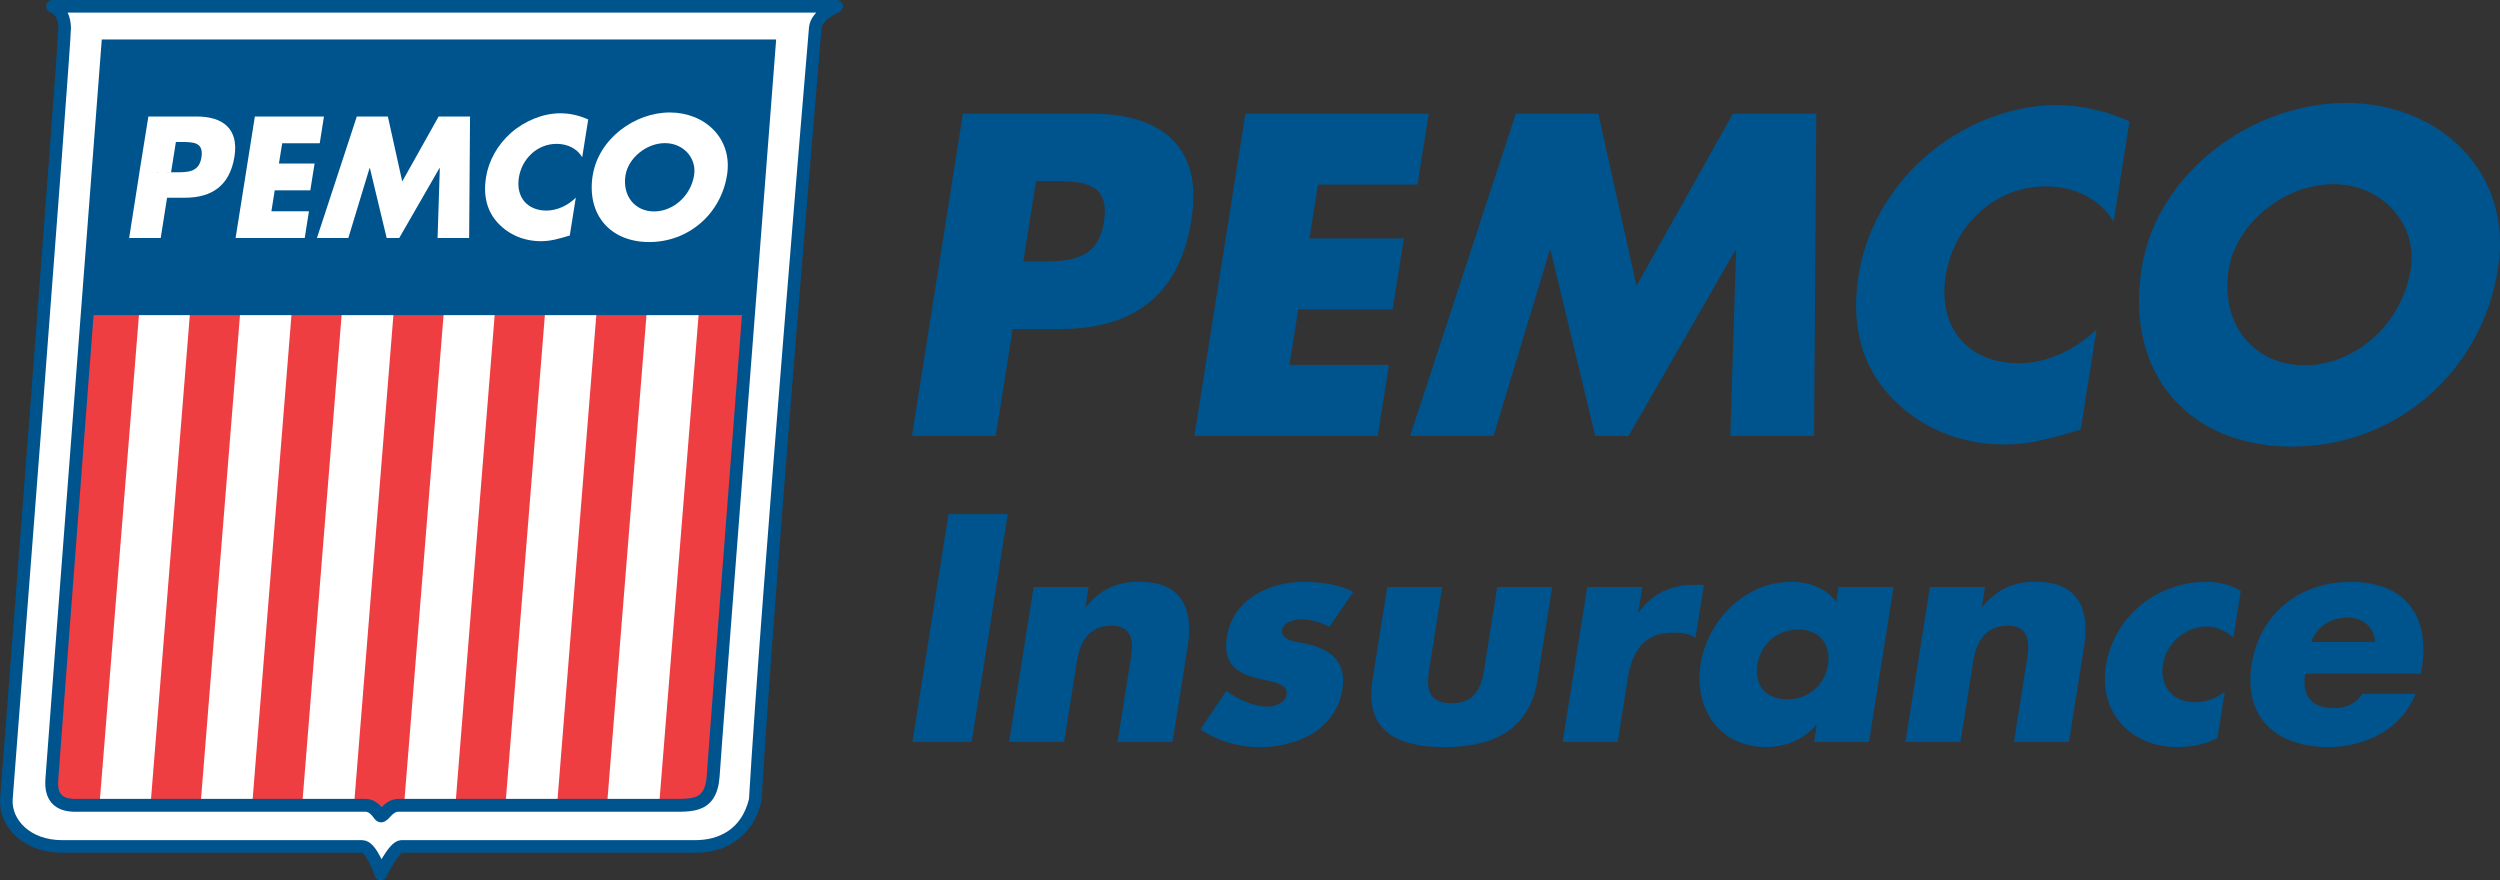
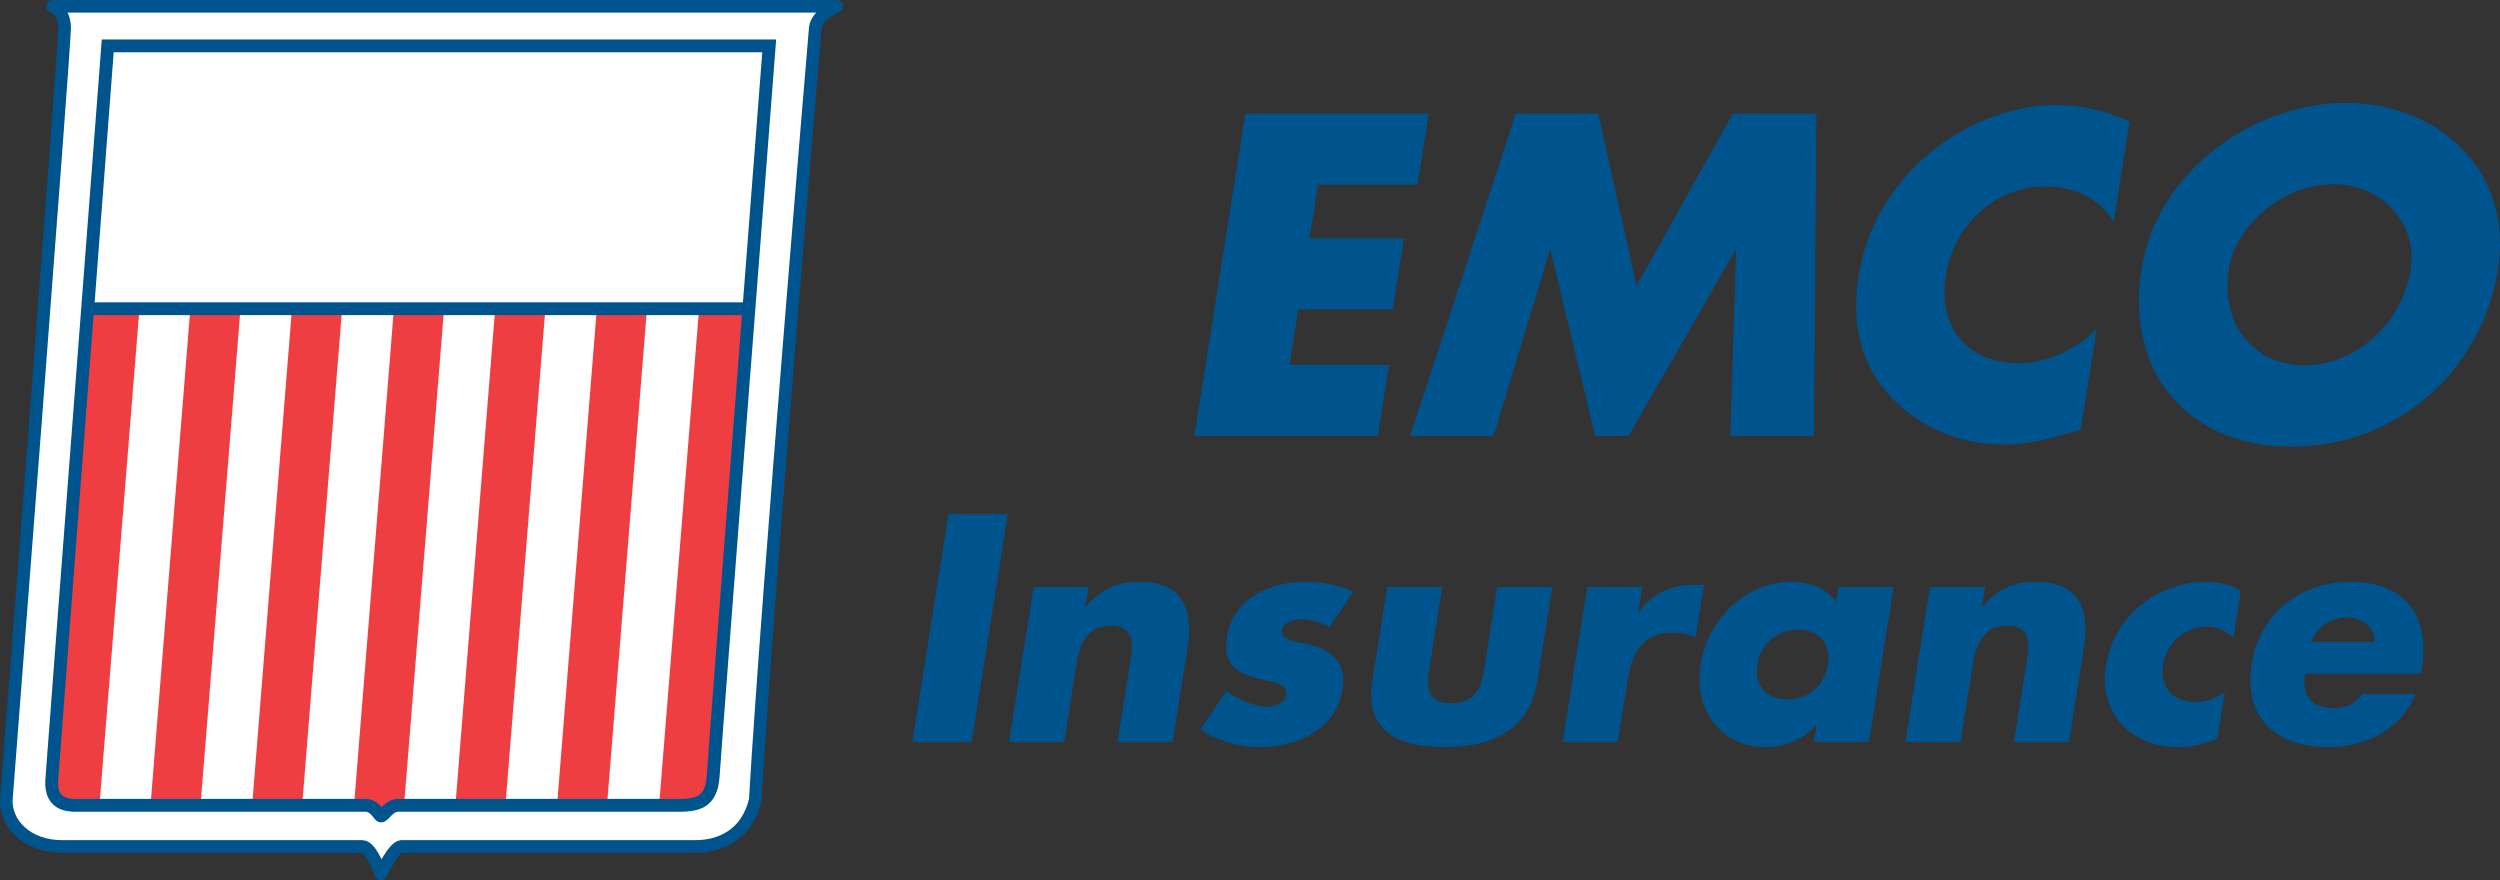
<svg xmlns="http://www.w3.org/2000/svg" id="a" viewBox="0 0 581.5 204.73">
  <rect x="0" y="0" width="581.5" height="204.73" fill="#333333" stroke="none" />
  <defs>
    <style>.b{fill:#fff;}.c{stroke-miterlimit:3.86;stroke-width:2.99px;}.c,.d{fill:none;stroke:#00548e;}.d{stroke-linecap:round;stroke-linejoin:round;stroke-width:2.93px;}.e,.f{fill:#00548e;}.g{fill:#ef3e42;}.f{fill-rule:evenodd;}</style>
  </defs>
  <path class="b" d="M12.22,1.47H194.59s-4.59,1.89-4.95,4.95c0,0-11.14,131.56-13.97,179.66-1.95,8.08-8.03,10.8-13.93,10.8H93.39c-1.79,0-4.81,6.39-4.81,6.39,0,0-2.19-6.39-4.31-6.39H14.43c-8.2,0-13.22-5.37-12.95-10.92C1.48,185.95,15.04,11.08,15.04,6.42c-.14-4.25-2.83-4.95-2.83-4.95" />
  <path class="d" d="M12.22,1.47H194.59s-4.59,1.89-4.95,4.95c0,0-11.14,131.56-13.97,179.66-1.95,8.08-8.03,10.8-13.93,10.8H93.39c-1.79,0-4.81,6.39-4.81,6.39,0,0-2.19-6.39-4.31-6.39H14.43c-8.2,0-13.22-5.37-12.95-10.92C1.48,185.95,15.04,11.08,15.04,6.42c-.14-4.25-2.83-4.95-2.83-4.95Z" />
  <polygon class="g" points="44.27 71.81 55.94 71.81 46.64 187.29 35.01 187.29 44.27 71.81" />
  <polygon class="g" points="67.91 71.81 79.58 71.81 70.28 187.29 58.65 187.29 67.91 71.81" />
  <polygon class="g" points="115.18 71.81 126.86 71.81 117.56 187.29 105.93 187.29 115.18 71.81" />
  <polygon class="g" points="138.82 71.81 150.49 71.81 141.19 187.29 129.57 187.29 138.82 71.81" />
  <path class="g" d="M20.4,71.81h12.04l-9.31,115.48h-4.26c-1.86,.01-7.23,.67-6.82-5.81,.14-2.09,4.68-61.5,8.36-109.67" />
  <path class="g" d="M153.31,187.28l9.3-115.46h11.62c-3.69,47.82-8.25,106.59-8.34,108.67-.57,7.93-5.66,6.71-11.86,6.82l-.73-.02Z" />
  <path class="g" d="M93.98,187.3h-1.28c-2.47,.02-3.43,2.75-4.16,2.46-.41-.16-1.34-2.45-3.61-2.46l-2.58-.02,9.28-115.53h11.67l-9.32,115.55Z" />
-   <polygon class="e" points="20.4 71.81 25.06 10.67 178.91 10.67 174.19 71.81 20.4 71.81" />
  <path class="c" d="M20.4,71.8L25.06,10.67H178.92l-4.73,61.14H20.4M25.06,10.67H178.92s-12.88,166.29-13.03,169.82c-.56,7.93-5.65,6.71-11.85,6.82h-61.34c-2.47,.02-3.43,2.75-4.16,2.46-.41-.16-1.34-2.45-3.61-2.46H18.86c-1.86,0-7.23,.64-6.82-5.82,.21-3.54,13.02-170.82,13.02-170.82Z" />
  <path class="b" d="M137.86,40.78c-1.45,9.15,4.08,15.52,13.15,15.52s16.64-6.45,18.1-15.59c1.35-8.55-5.19-14.55-13.32-14.55s-16.58,6.11-17.93,14.67l7.64-.09c.61-3.89,4.78-7.45,9.16-7.45s7.41,3.55,6.79,7.45c-.77,4.88-4.92,8.44-9.32,8.44s-7.42-3.56-6.64-8.44l-7.64,.04Z" />
  <path class="b" d="M32.43,40.11l-2.39,15.25h7.34l1.48-9.37h4.16c6.4,0,10.46-2.93,11.52-9.59,1.02-6.48-2.73-9.3-8.8-9.3h-11.23l-2.09,13.02,7.37-.05,1.12-7.04h1.23c2.86,0,5.28,.03,4.71,3.6-.55,3.44-3.16,3.44-5.82,3.44l-8.61,.05Z" />
  <polygon class="b" points="74.37 33.33 75.35 27.11 59.28 27.11 54.8 55.36 70.88 55.36 71.86 49.14 63.13 49.14 63.9 44.27 72.18 44.27 73.17 38.04 64.88 38.04 65.64 33.33 74.37 33.33" />
  <polygon class="b" points="73.72 55.36 81.02 55.36 85.96 39.1 86.04 39.1 89.94 55.36 92.86 55.36 102.22 39.1 102.3 39.1 101.78 55.36 109.12 55.36 109.33 27.11 102.02 27.11 93.56 42.21 90.22 27.11 82.99 27.11 73.72 55.36" />
-   <path class="b" d="M136.8,27.78c-2.03-.9-4.12-1.43-6.49-1.43-3.97,0-8.25,1.73-11.47,4.57-3.14,2.78-5.19,6.49-5.8,10.34-.66,4.19,.18,7.87,2.84,10.68,2.5,2.66,6.02,4.16,9.95,4.16,2.29,0,4.14-.57,6.7-1.32l1.4-8.8c-1.83,1.84-4.42,3-6.81,3-4.57,0-7.14-3.23-6.43-7.68,.7-4.39,4.27-7.84,8.78-7.84,2.51,0,4.77,1.09,5.95,3.11l1.4-8.8Z" />
-   <path class="f" d="M212.13,101.39h19.48l3.93-24.86h11.03c17,0,27.77-7.75,30.57-25.44,2.73-17.21-7.23-24.66-23.34-24.66h-29.82l-11.86,74.95m28.86-59.25h3.28c7.55,0,14,.11,12.5,9.55-1.45,9.14-8.4,9.14-15.46,9.14h-3.28l2.96-18.69Z" />
  <polygon class="f" points="329.71 42.94 332.32 26.44 289.68 26.44 277.82 101.39 320.47 101.39 323.07 84.89 299.92 84.89 301.96 71.97 323.93 71.97 326.54 55.46 304.57 55.46 306.56 42.94 329.71 42.94" />
  <polygon class="f" points="328 101.39 347.4 101.39 360.47 58.25 360.68 58.25 371.05 101.39 378.8 101.39 403.61 58.25 403.82 58.25 402.47 101.39 421.95 101.39 422.47 26.44 403.08 26.44 380.65 66.5 371.77 26.44 352.58 26.44 328 101.39" />
  <path class="f" d="M495.32,28.23c-5.39-2.39-10.93-3.78-17.2-3.78-10.53,0-21.89,4.58-30.45,12.14-8.32,7.36-13.74,17.19-15.36,27.43-1.77,11.14,.47,20.88,7.54,28.33,6.64,7.05,15.95,11.04,26.39,11.04,6.06,0,10.96-1.49,17.74-3.49l3.69-23.36c-4.84,4.87-11.69,7.96-18.05,7.96-12.13,0-18.93-8.55-17.06-20.38,1.85-11.64,11.34-20.77,23.26-20.77,6.66,0,12.68,2.88,15.8,8.25l3.7-23.36Z" />
  <path class="f" d="M545.68,23.95c-21.58,0-43.97,15.91-47.55,38.57-3.84,24.25,10.86,41.36,34.92,41.36s44.14-17.1,47.98-41.36c3.59-22.66-13.78-38.57-35.35-38.57m-2.98,18.89c11.62,0,19.68,9.44,18.04,19.77-2.04,12.93-13.07,22.37-24.71,22.37s-19.68-9.44-17.63-22.37c1.64-10.34,12.67-19.77,24.3-19.77" />
  <polygon class="f" points="234.4 119.59 220.62 119.59 212.23 172.58 226 172.58 234.4 119.59" />
  <path class="f" d="M253.22,136.53h-12.79l-5.71,36.05h12.79l2.96-18.69c.71-4.51,2.8-8.37,8-8.37,6.32,0,4.8,6.05,4.26,9.49l-2.79,17.57h12.79l3.53-22.29c1.4-8.84-1.49-14.96-11.2-14.96-4.99,0-8.8,1.46-12.45,5.82h-.14l.74-4.63Z" />
  <path class="f" d="M314.79,137.65c-3.45-1.68-7.43-2.31-11.52-2.31-7.87,0-16.5,3.93-17.9,12.79-1.02,6.46,2.67,8.43,6.51,9.48,3.84,1.04,7.82,1.19,7.38,4.01-.32,1.97-2.83,2.75-4.44,2.75-3.16,0-7.24-1.85-9.55-3.66l-6.05,8.93c3.93,2.67,8.76,4.14,13.89,4.14,8.36,0,17.63-3.94,19.13-13.43,1.07-6.67-2.99-9.48-8.77-10.68-1.7-.36-5.65-.7-5.27-3.16,.29-1.83,2.92-2.46,4.39-2.46,2.18,0,4.81,.7,6.61,1.77l5.58-8.16Z" />
  <path class="f" d="M322.68,136.53l-3.44,21.71c-1.89,11.87,5.9,15.53,16.73,15.53s19.75-3.66,21.64-15.53l3.43-21.71h-12.78l-3.05,19.25c-.72,4.56-2.36,7.8-7.63,7.8s-5.89-3.24-5.17-7.8l3.05-19.25h-12.79Z" />
  <path class="f" d="M381.99,136.53h-12.79l-5.72,36.05h12.79l2.31-14.55c.98-6.18,3.48-10.88,10.57-10.88,1.98,0,3.62,.19,5.22,1.19l1.96-12.3h-2.46c-4.99,0-9.52,1.95-12.68,6.38h-.14l.95-5.89Z" />
  <path class="f" d="M418.27,146.43c5.21,0,7.64,3.73,6.93,8.16-.72,4.57-4.3,8.08-9.5,8.08s-7.67-3.52-6.94-8.08c.69-4.43,4.31-8.16,9.51-8.16m22.16-9.9h-12.79l-.55,3.51c-2.17-3.17-6.27-4.7-10.43-4.7-10.68,0-19.47,8.85-21.1,19.18-1.63,10.32,4.48,19.25,15.16,19.25,4.22,0,8.9-1.62,11.71-5.2h.14l-.63,4h12.79l5.71-36.05Z" />
  <path class="f" d="M461.7,136.53h-12.79l-5.7,36.05h12.79l2.96-18.69c.71-4.51,2.81-8.37,8-8.37,6.32,0,4.8,6.05,4.27,9.49l-2.79,17.57h12.79l3.53-22.29c1.4-8.84-1.5-14.96-11.2-14.96-4.98,0-8.81,1.46-12.45,5.82h-.13l.72-4.63Z" />
  <path class="f" d="M521.21,137.43c-2.32-1.39-5.15-2.09-8.11-2.09-11.31,0-21.44,8-23.27,19.59-1.72,10.9,5.95,18.84,16.62,18.84,3.09,0,6.29-.63,9.32-2.04l1.71-10.83c-1.93,1.55-4.54,2.46-6.78,2.46-5.27,0-8.42-3.65-7.59-8.84,.79-4.99,5.26-8.79,10.17-8.79,2.47,0,4.53,1.12,6.21,2.53l1.71-10.83Z" />
  <path class="f" d="M537.58,149.33c1.37-3.75,4.77-5.7,8.49-5.7,3.44,0,6.25,2.24,6.34,5.7h-14.83m25.75,6.04c1.94-12.3-4.07-20.03-16.59-20.03-11.73,0-21.09,7.23-23.01,19.25-1.95,12.44,5.89,19.18,17.84,19.18,8.23,0,16.91-3.86,20.29-12.37h-12.3c-1.78,2.39-3.89,3.31-6.63,3.31-5.27,0-7.57-2.8-6.75-8.01h26.91l.22-1.33Z" />
</svg>